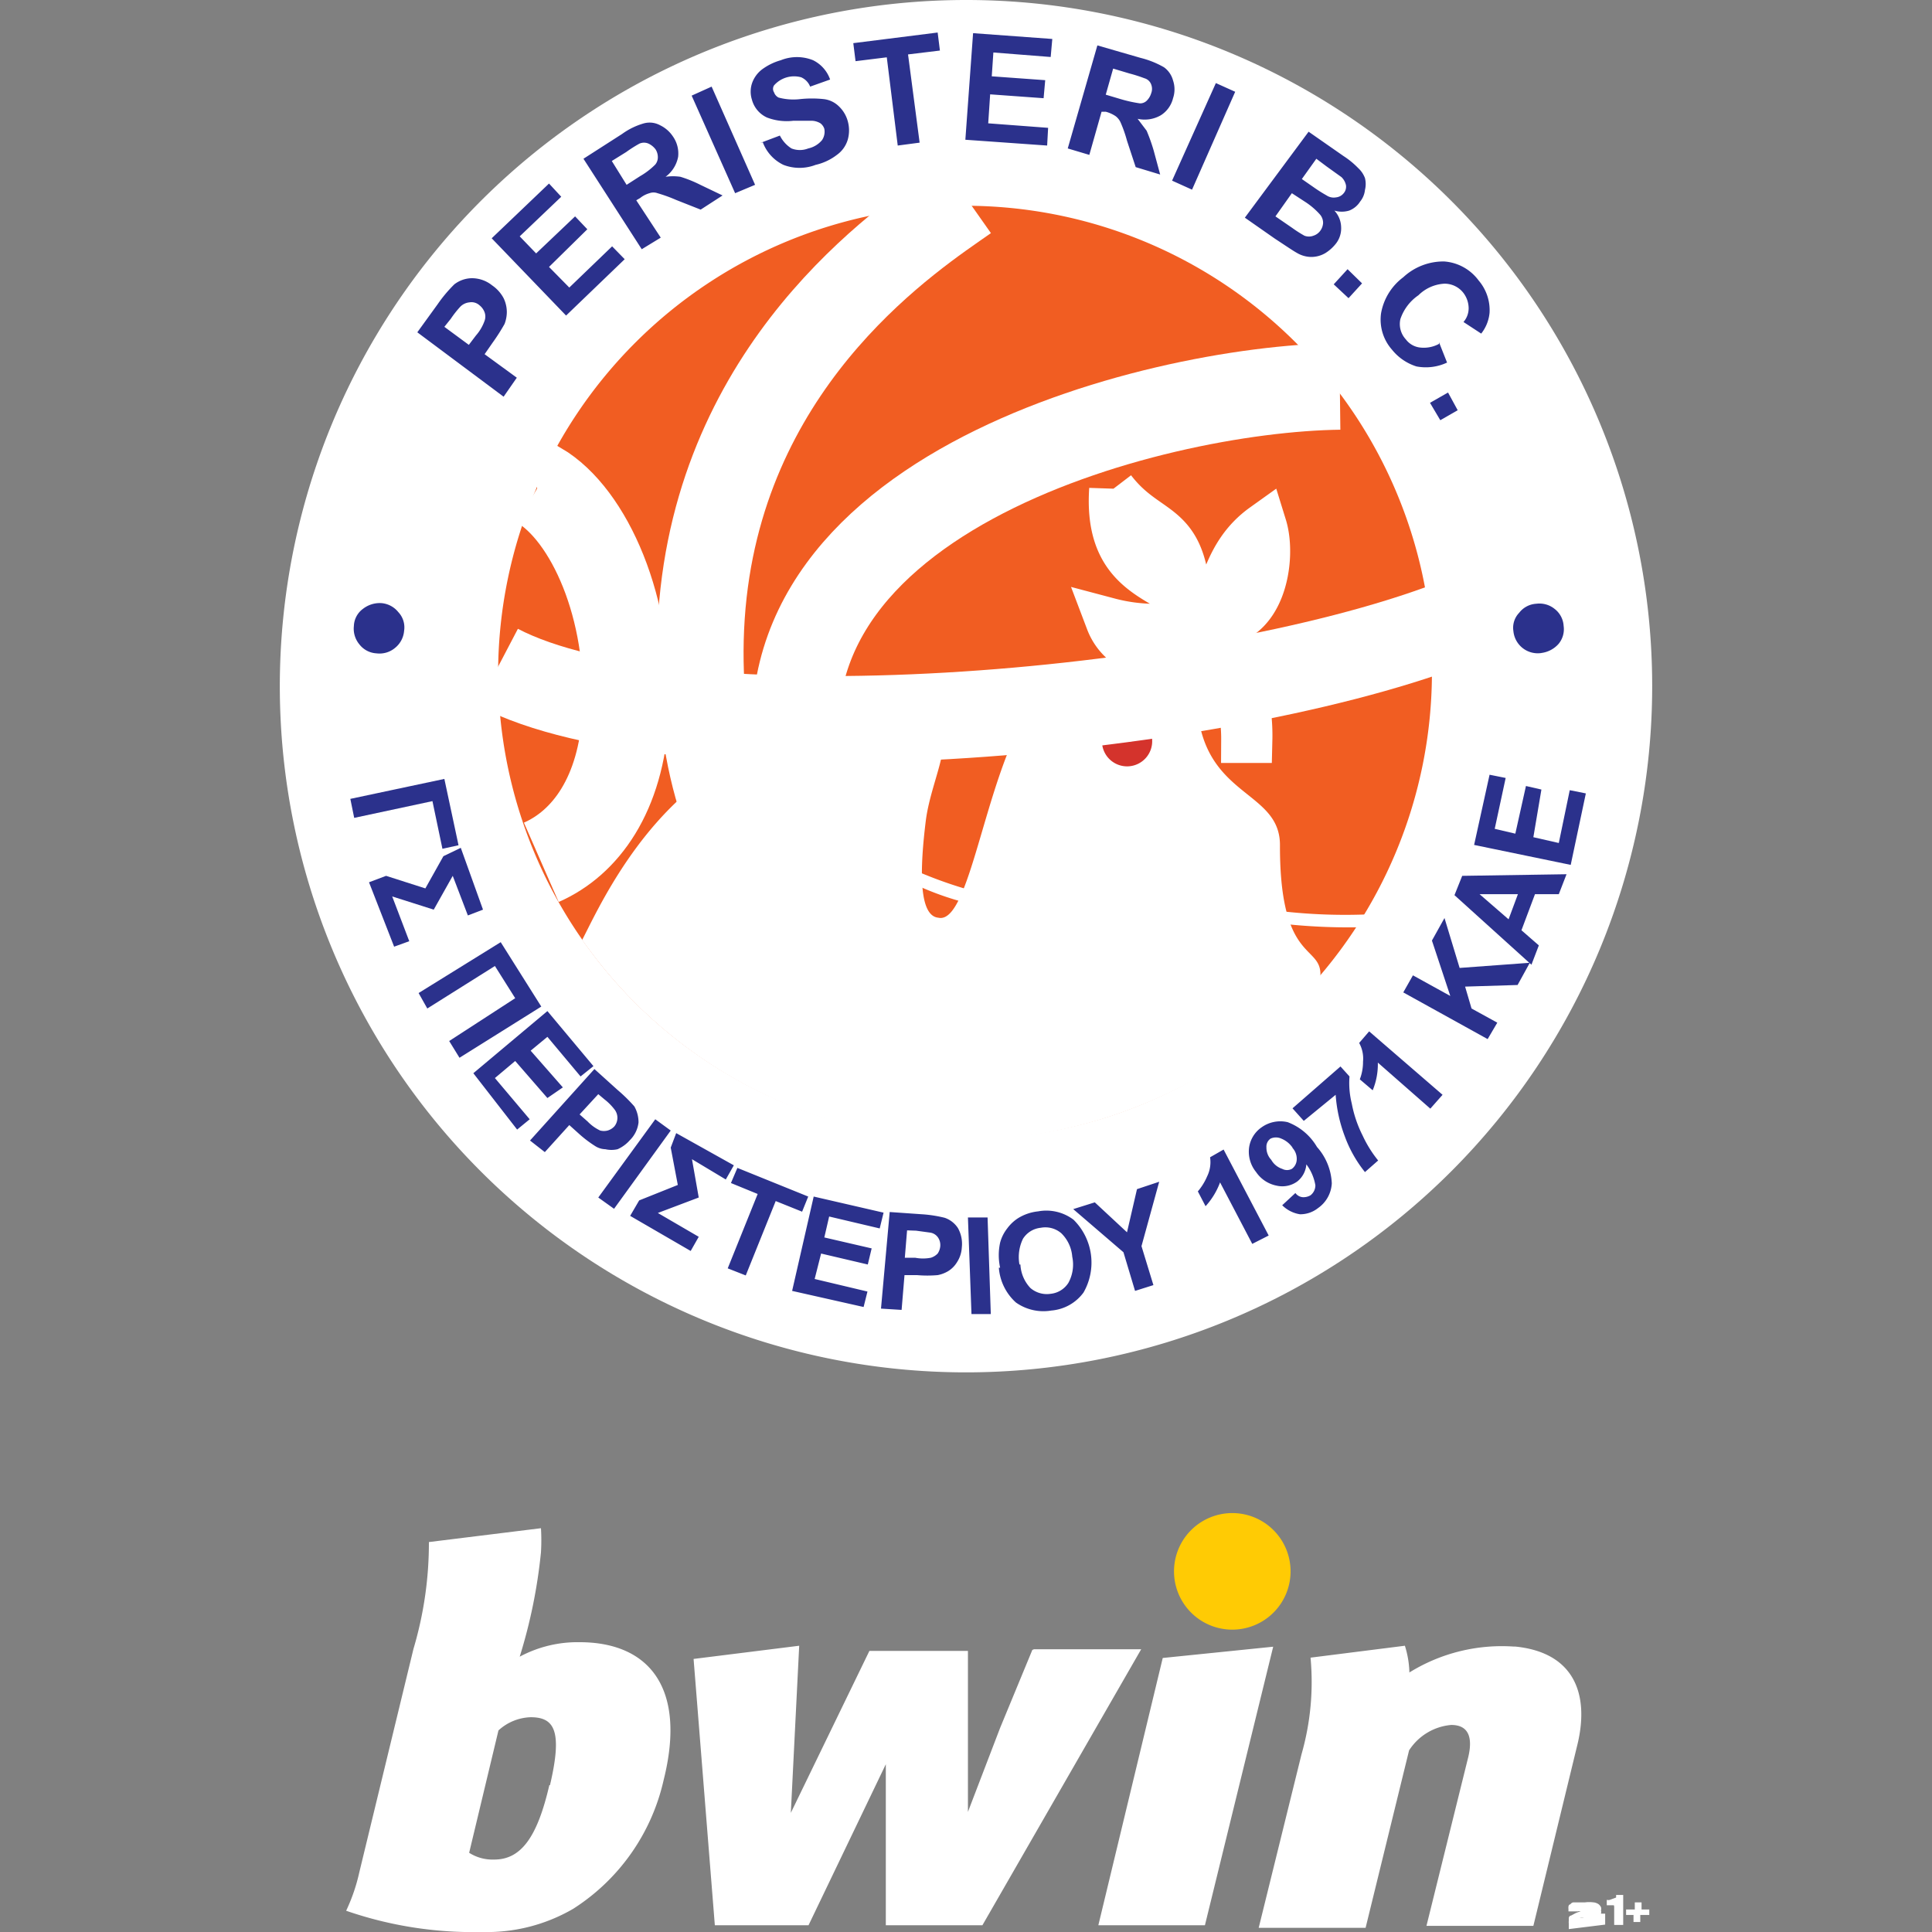
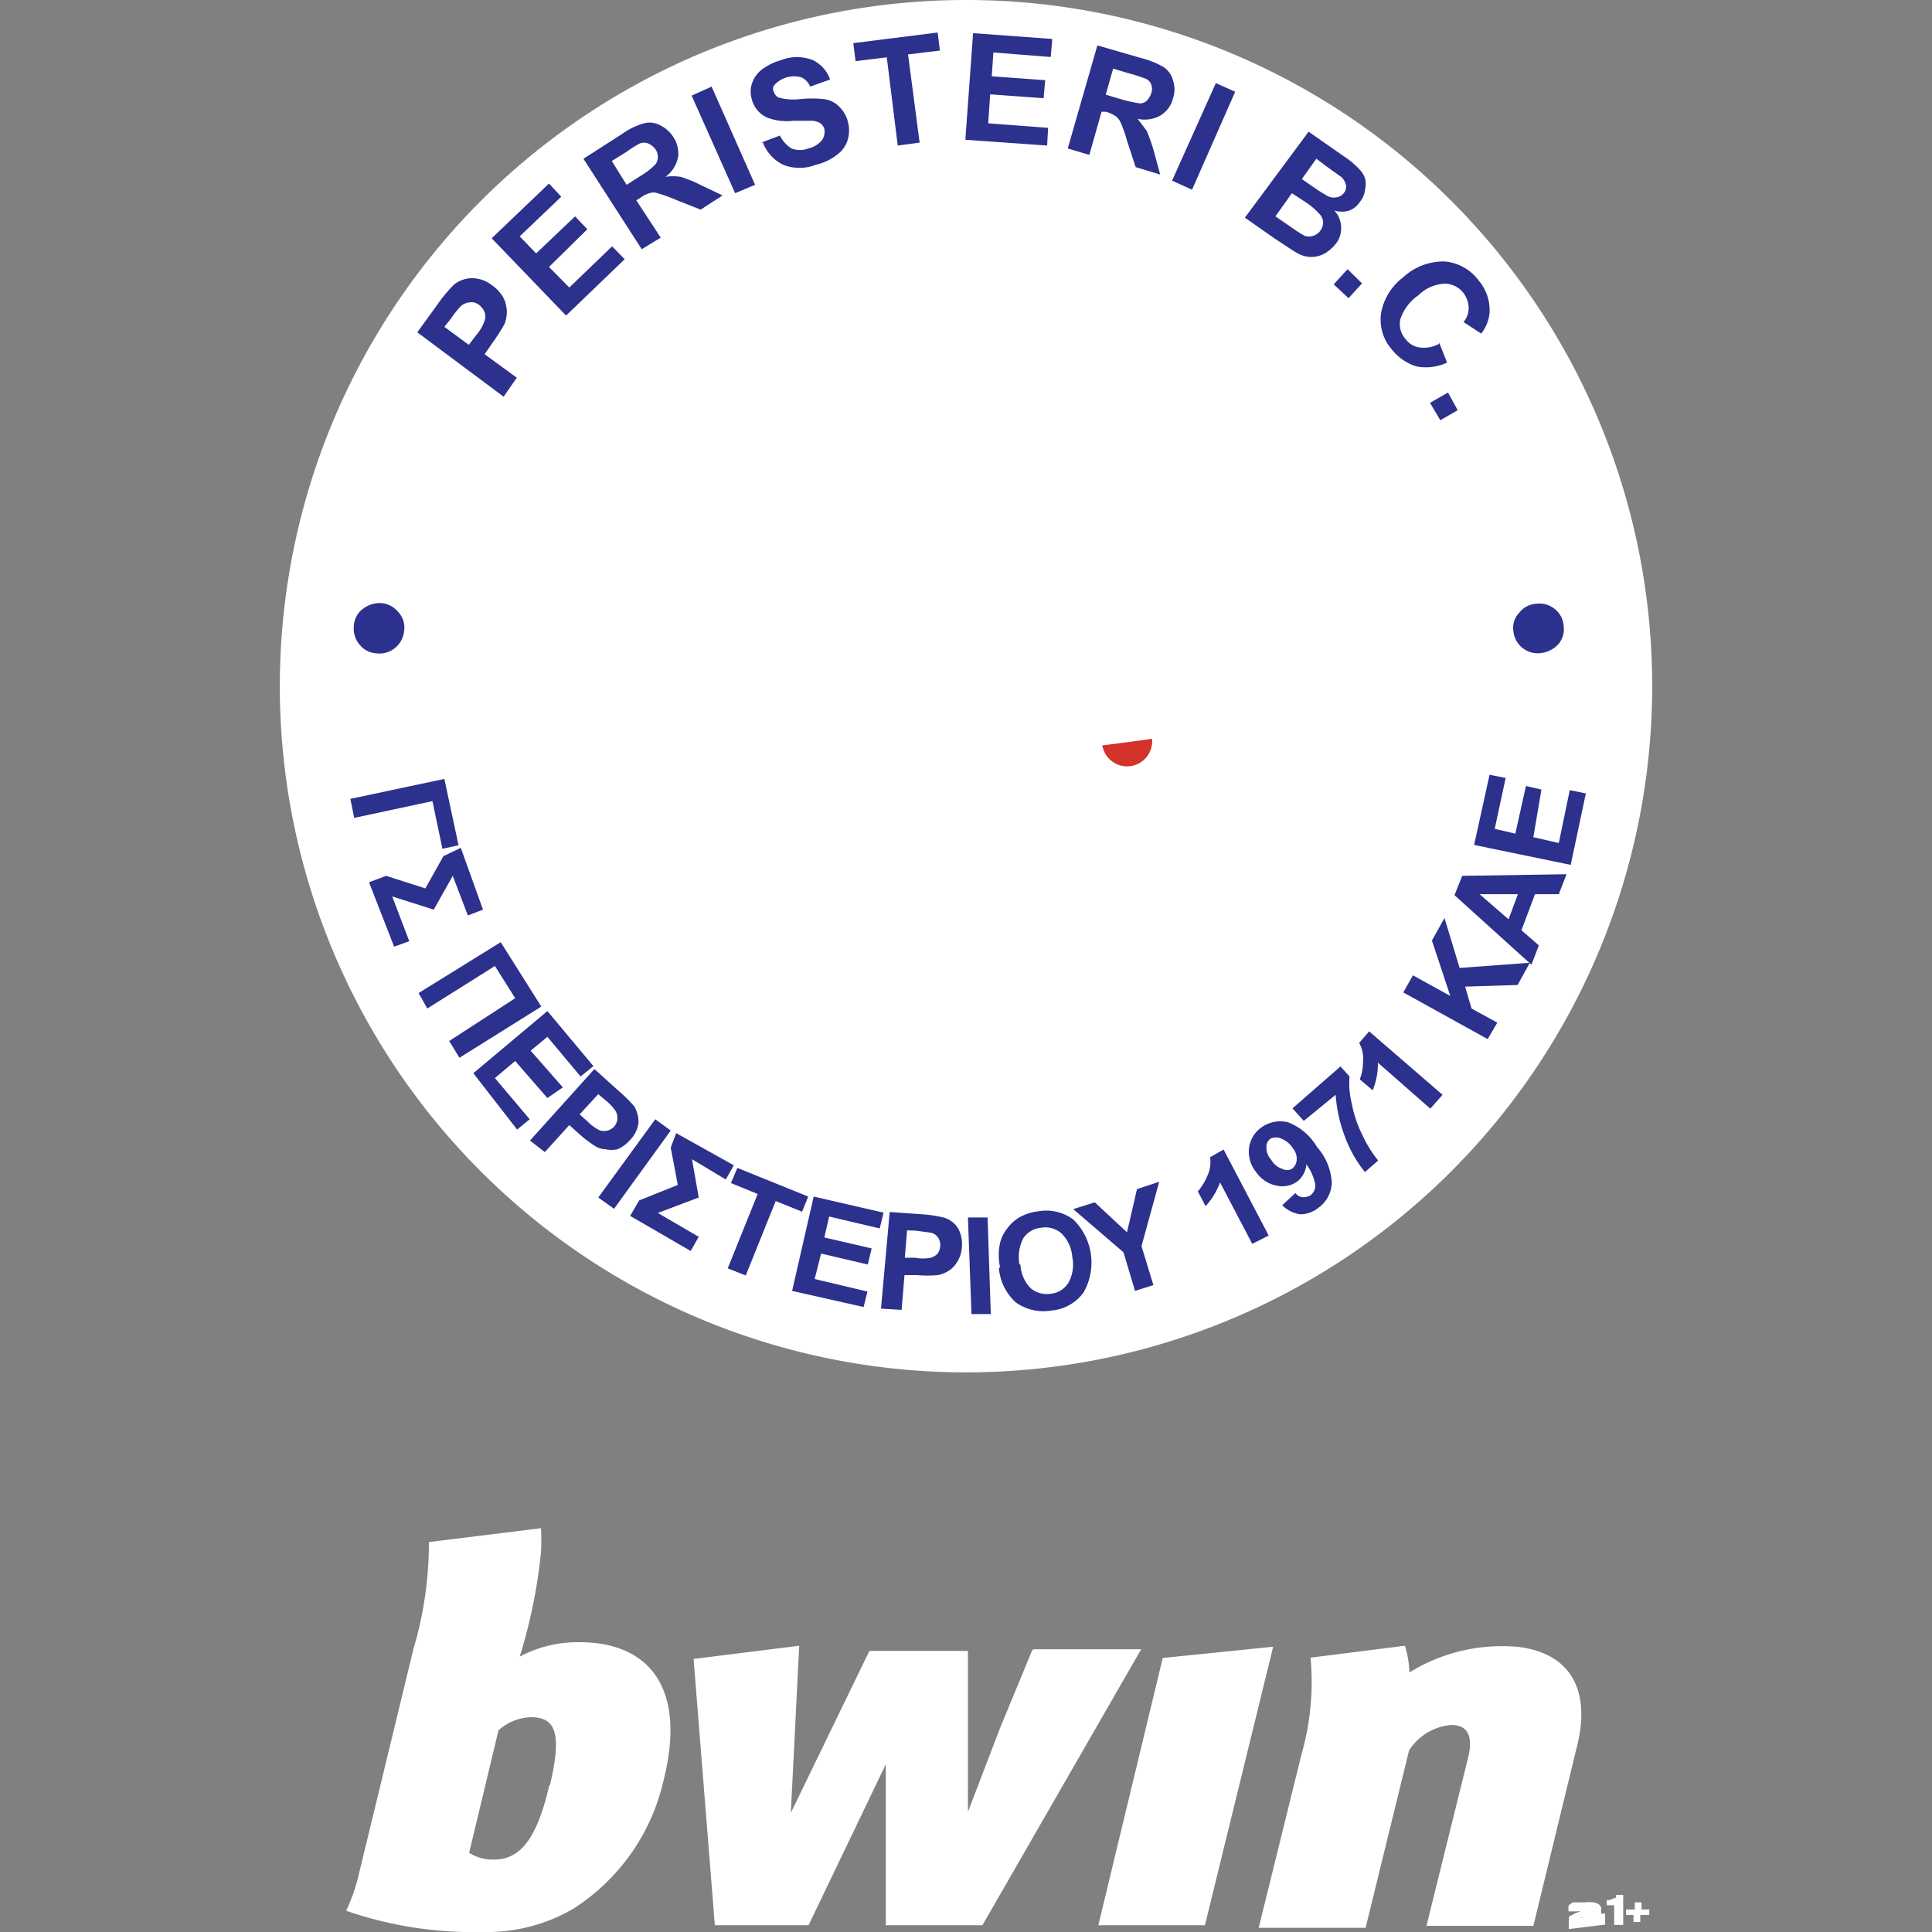
<svg xmlns="http://www.w3.org/2000/svg" width="60" height="60">
  <rect width="100%" height="100%" fill="#808080" stroke="none" />
  <style>.H{stroke:#fff}.I{stroke-miterlimit:22.93}.J{stroke-width:2.69}</style>
-   <path d="M36.46,48.8a1.81,1.81,0,1,1,1.81,1.81,1.81,1.81,0,0,1-1.81-1.81" fill="#ffcb04" />
  <path d="M39.54 51.14l-2.12 8.65h-3.31l2-8.3zm7.53 0a5.45 5.45 0 0 0-3.3.8 3 3 0 0 0-.14-.83l-2.93.37a8.16 8.16 0 0 1-.28 3l-1.33 5.39h3.32l1.35-5.51a1.73 1.73 0 0 1 1.31-.79c.54 0 .69.39.51 1.07l-1.28 5.17h3.32L49 54.13c.36-1.56-.14-2.84-2-3m-14.94.11l-1 2.42-1 2.61v-5H27l-2.44 5.03.26-5.19-3.28.41.66 8.27h2.91l2.4-5v5h3l4.93-8.57h-3.33zm-14.98 4.2c.4-1.7.13-2.11-.6-2.11a1.55 1.55 0 0 0-1 .41l-.91 3.8a1.35 1.35 0 0 0 .78.21c.84 0 1.34-.71 1.71-2.31M18 51c2.15 0 3.33 1.41 2.61 4.28a6.41 6.41 0 0 1-2.81 4 5.33 5.33 0 0 1-2.83.72 12.07 12.07 0 0 1-4.22-.66 5.63 5.63 0 0 0 .41-1.2l1.68-6.93a11.54 11.54 0 0 0 .48-3.32l3.48-.43a6.26 6.26 0 0 1 0 .75 16.34 16.34 0 0 1-.66 3.24A3.8 3.8 0 0 1 18 51m31.85 8.77v-.34h-.28v.12h-.59a0 0 0 0 1 0 0h.08a.35.35 0 0 1 .13 0h.25.18a.24.24 0 0 0 .1-.06v-.07a.15.15 0 0 0 0-.09h0a.18.18 0 0 0 0-.1.28.28 0 0 0-.07-.09.34.34 0 0 0-.16-.06 1.06 1.06 0 0 0-.27 0H49h-.14a.13.13 0 0 0-.09.06s-.05 0-.06.07a.21.21 0 0 0 0 .07v.08H49a.06.06 0 0 1 0 0 .05.05 0 0 1 0 0 .11.11 0 0 1 .07 0h.33 0 0 0 0-.08-.22a.76.76 0 0 0-.18.06l-.13.07s-.06 0-.07.08v.09a.23.23 0 0 0 0 .07v.18zm.28-.56v.57h.28v-.93h-.22v.08L50 59h0a.16.16 0 0 1-.1 0v.17h.22zm1.09.26v-.17h-.24v-.22h-.21v.22h-.27v.17h.23v.22h.21v-.22zm.09-38.16A21.31 21.31 0 1 1 30 0a21.3 21.3 0 0 1 21.31 21.31" fill="#fff" />
-   <path d="M30 6.39a14.53 14.53 0 0 1 14.47 13.55v.94a14.5 14.5 0 0 1-29 0h0v-.05A14.53 14.53 0 0 1 30 6.39" fill="#f15d22" fill-rule="evenodd" />
-   <path d="M30,6.14c-1.62,1.14-7.31,4.79-8.15,12.27-.43,3.86.54,7.74,1.9,8.68" fill="none" class="H I J" />
  <path d="M41 30.42a15.08 15.08 0 0 1-11 5 14.6 14.6 0 0 1-11.92-6.23c.46-.88 1.81-3.93 4.49-5.46s5.7-1.79 6.1-1.51c1.28.31.26 1.82.08 3.28s-.23 2.94.39 3c1.2.28 1.59-6.46 3.85-7.44a2.71 2.71 0 0 1 2.58.28 10.2 10.2 0 0 0 2.4-.12l-.71 1.3c.47 2.25 2.52 2.13 2.49 3.76 0 3.75 1.37 3 1.25 4.11" fill="#fff" />
  <path d="M11.84 18.73a.75.75 0 0 1 .53.28.69.69 0 0 1 .18.58.76.76 0 0 1-.28.53.75.75 0 0 1-.58.17.72.72 0 0 1-.53-.28.76.76 0 0 1-.17-.57.69.69 0 0 1 .28-.53.85.85 0 0 1 .57-.18m36.03 1.55a.76.76 0 0 1-.87-.68.67.67 0 0 1 .18-.57.72.72 0 0 1 .53-.28.75.75 0 0 1 .57.16.72.72 0 0 1 .28.53.71.71 0 0 1-.16.56.86.86 0 0 1-.54.28" fill="#2b318c" />
  <path d="M42.77 28.78l-.13-.39a17.44 17.44 0 0 1-3-.11l-.13.37a18.85 18.85 0 0 0 3.26.13m-12.33-.64v-.41a13.67 13.67 0 0 1-2.25-.8l-.17.34a9.09 9.09 0 0 0 2.43.87" fill="#fff" />
-   <path d="M41.61 12c-5.83.07-19.09 3.47-16.61 12.83m-8.32-9.76h.06c1.55.91 2.87 3.83 2.69 7.11-.14 2.5-1.25 4-2.62 4.6" fill="none" class="H I J" />
  <path d="M34.55 15.2c-.15 2.24 1.09 2.64 2.09 3.25l.67.84a5.6 5.6 0 0 1-2.87 0 1.6 1.6 0 0 0 2.9.2 5.2 5.2 0 0 1 1.31 3.48h.14a5.52 5.52 0 0 0-1.24-3.62c1.65.18 2-2 1.69-3-1.23.88-1.22 2.22-1.72 2.83l-.66-.81c-.21-2.21-1.24-1.77-2.31-3.17" fill="#fff" />
-   <path d="M34.55 15.2c-.15 2.24 1.09 2.64 2.09 3.25l.67.84a5.6 5.6 0 0 1-2.87 0 1.6 1.6 0 0 0 2.9.2 5.2 5.2 0 0 1 1.31 3.48h.14a5.52 5.52 0 0 0-1.24-3.62c1.65.18 2-2 1.69-3-1.23.88-1.22 2.22-1.72 2.83l-.66-.81c-.21-2.21-1.24-1.77-2.31-3.17z" fill="none" stroke-width="1.45" class="H I" />
  <path d="M35,22.24a.75.75,0,0,1,.78.72.78.78,0,1,1-.78-.72" fill="#d4332c" />
  <path d="M15.46,20.72C21,23.62,37.34,22.29,45,19.4" fill="none" class="H I J" />
  <path d="M13.8 10.15l.76.56.22-.29a1.4 1.4 0 0 0 .27-.46.39.39 0 0 0 0-.26.5.5 0 0 0-.16-.22.37.37 0 0 0-.31-.09.46.46 0 0 0-.28.13 3.07 3.07 0 0 0-.3.38zm1.84 2.17l-2.68-2 .63-.87a4.28 4.28 0 0 1 .52-.62.91.91 0 0 1 .54-.19 1 1 0 0 1 .63.22 1.12 1.12 0 0 1 .36.4 1 1 0 0 1 .1.43 1.06 1.06 0 0 1-.07.37 6.12 6.12 0 0 1-.37.58l-.25.36 1 .73zm1.94-2.52l-2.31-2.4 1.78-1.7.38.41-1.29 1.23.51.53 1.21-1.15.38.4-1.19 1.17.63.64 1.33-1.28.39.4-1.82 1.75zm1.88-4.06l.42-.27a2.23 2.23 0 0 0 .47-.36.35.35 0 0 0 .08-.22.45.45 0 0 0-.07-.25.58.58 0 0 0-.22-.18.35.35 0 0 0-.28 0s-.19.1-.41.26L19 5zm.47 2l-1.81-2.81 1.2-.77a2.15 2.15 0 0 1 .68-.33.68.68 0 0 1 .5.06 1 1 0 0 1 .4.35.92.92 0 0 1 .16.63 1 1 0 0 1-.39.62 1.64 1.64 0 0 1 .46 0 3.91 3.91 0 0 1 .62.25l.69.33-.68.44-.76-.3a4.76 4.76 0 0 0-.58-.21.36.36 0 0 0-.25 0 .8.8 0 0 0-.29.15l-.12.07.76 1.16zM22.83 6l-1.35-3.03.62-.28 1.35 3.05-.62.26zm.78-1.56l.61-.23a1 1 0 0 0 .36.4.71.71 0 0 0 .52 0 .77.77 0 0 0 .43-.26.47.47 0 0 0 .07-.35.35.35 0 0 0-.12-.17.55.55 0 0 0-.28-.08h-.56a1.72 1.72 0 0 1-.82-.1.85.85 0 0 1-.47-.56.82.82 0 0 1 0-.49.92.92 0 0 1 .31-.44 1.8 1.8 0 0 1 .59-.29 1.34 1.34 0 0 1 1 0 1.05 1.05 0 0 1 .53.6l-.62.22a.53.53 0 0 0-.28-.29.83.83 0 0 0-.84.25.2.2 0 0 0 0 .22.28.28 0 0 0 .14.16 1.78 1.78 0 0 0 .65.05 3.45 3.45 0 0 1 .77 0 .8.8 0 0 1 .45.22 1 1 0 0 1 .28.47 1.06 1.06 0 0 1 0 .56.89.89 0 0 1-.34.48 1.69 1.69 0 0 1-.66.31 1.39 1.39 0 0 1-1 0 1.27 1.27 0 0 1-.64-.7m4.19.1l-.34-2.74-.97.12-.07-.56 2.62-.33.07.56-.99.12.36 2.74-.68.09zm2.1-.18l.24-3.31 2.46.18-.05.56-1.78-.14-.05.74 1.66.12-.05.56-1.66-.12-.06.9 1.86.14-.03.55-2.54-.18zm4.36-1.4l.47.14a4.15 4.15 0 0 0 .59.13.29.29 0 0 0 .22-.09.54.54 0 0 0 .13-.22.38.38 0 0 0 0-.28.31.31 0 0 0-.21-.19 4.47 4.47 0 0 0-.47-.15l-.5-.15zm-1.18 1.67l.92-3.2 1.35.39a2.81 2.81 0 0 1 .72.29.74.74 0 0 1 .28.41.86.86 0 0 1 0 .55.87.87 0 0 1-.38.53 1 1 0 0 1-.72.11l.28.37a5.53 5.53 0 0 1 .22.62l.2.74-.76-.23-.27-.82a4 4 0 0 0-.2-.57.51.51 0 0 0-.15-.19 1 1 0 0 0-.31-.14h-.13l-.38 1.34zm3.24 1l1.36-3.03.6.27-1.34 3.04-.62-.28zm3.72.39l-.51.72.51.35a3.85 3.85 0 0 0 .39.25.39.39 0 0 0 .28 0 .42.42 0 0 0 .21-.15.45.45 0 0 0 .09-.25.4.4 0 0 0-.09-.25 2.26 2.26 0 0 0-.45-.39zm.76-1.07l-.45.63.36.25a4.55 4.55 0 0 0 .41.26.4.4 0 0 0 .29.06.35.35 0 0 0 .24-.13.31.31 0 0 0 .07-.25.49.49 0 0 0-.14-.25l-.46-.33zm-.24-.84l1.09.76a2.57 2.57 0 0 1 .45.37.81.81 0 0 1 .21.31.76.76 0 0 1 0 .37.68.68 0 0 1-.15.36.7.7 0 0 1-.34.28.8.8 0 0 1-.46 0 .78.78 0 0 1 .21.51.77.77 0 0 1-.15.5 1.27 1.27 0 0 1-.34.31.86.86 0 0 1-.44.12.89.89 0 0 1-.45-.13c-.11-.06-.33-.21-.68-.44l-.93-.65zm.78 4.74l.43-.47.45.44-.42.46-.46-.43zm3.27 1.8l.25.63a1.55 1.55 0 0 1-.95.12 1.58 1.58 0 0 1-.76-.52 1.41 1.41 0 0 1-.34-1.13 1.78 1.78 0 0 1 .69-1.12 1.83 1.83 0 0 1 1.27-.49 1.46 1.46 0 0 1 1.07.59 1.42 1.42 0 0 1 .34 1 1.22 1.22 0 0 1-.26.65l-.55-.36a.65.65 0 0 0 .16-.44.8.8 0 0 0-.16-.46.74.74 0 0 0-.59-.29 1.24 1.24 0 0 0-.81.36 1.46 1.46 0 0 0-.56.74.7.7 0 0 0 .17.63.64.64 0 0 0 .42.25 1 1 0 0 0 .61-.11m-.28 1.83l.56-.32.3.55-.54.31-.32-.54zm4.37 14.35l-3-.62.48-2.18.5.1-.34 1.58.64.15.33-1.48.48.11-.25 1.48.79.18.34-1.64.5.1zm-1.64.91h-1.19l.9.78zm1.51-.62l-.24.62h-.74l-.42 1.12.54.47-.23.6-2.39-2.16.24-.6zm-2.45 5.12l-2.62-1.45.3-.53 1.16.64-.57-1.72.39-.7.47 1.55 2.18-.16-.38.69-1.63.05.2.68.8.44zM44.8 34l-.38.43L42.79 33a2.12 2.12 0 0 1-.16.86l-.4-.34a1.5 1.5 0 0 0 .1-.55 1 1 0 0 0-.12-.58l.31-.36zm-4.31.81l-.35-.39 1.49-1.3.28.31a2.62 2.62 0 0 0 .07.84 3.73 3.73 0 0 0 .34 1 3.65 3.65 0 0 0 .48.77l-.41.36a3.92 3.92 0 0 1-.63-1.12 4.52 4.52 0 0 1-.28-1.28zm-.35.83a.77.77 0 0 0-.35-.28.4.4 0 0 0-.33 0 .3.3 0 0 0-.13.27.55.55 0 0 0 .15.39.61.61 0 0 0 .34.28.32.32 0 0 0 .3 0 .37.37 0 0 0 .15-.27.5.5 0 0 0-.13-.38m-.32 1.78l.41-.38a.31.31 0 0 0 .23.13.43.43 0 0 0 .24-.06.39.39 0 0 0 .15-.31 1.49 1.49 0 0 0-.28-.65.75.75 0 0 1-.28.53.79.79 0 0 1-.65.13 1 1 0 0 1-.63-.42 1 1 0 0 1-.22-.75.92.92 0 0 1 .39-.64 1 1 0 0 1 .81-.16 1.79 1.79 0 0 1 .91.77 1.81 1.81 0 0 1 .46 1.13 1 1 0 0 1-.43.77.88.88 0 0 1-.56.19 1 1 0 0 1-.55-.28m-.42.94l-.51.26-1-1.91a2.26 2.26 0 0 1-.45.74L37.2 37a1.82 1.82 0 0 0 .29-.47 1 1 0 0 0 .09-.59l.42-.24zm-4.15 1.72l-.36-1.2-1.56-1.34.67-.21 1 .93.31-1.34.69-.23-.55 2 .37 1.21zm-3.56-.82A1.14 1.14 0 0 0 32 40a.78.78 0 0 0 .63.18.74.74 0 0 0 .55-.34 1.18 1.18 0 0 0 .12-.81 1.14 1.14 0 0 0-.34-.73.76.76 0 0 0-.64-.17.74.74 0 0 0-.55.34 1.3 1.3 0 0 0-.11.8m-.6.1a1.82 1.82 0 0 1 0-.78 1.22 1.22 0 0 1 .22-.44 1.27 1.27 0 0 1 .34-.32 1.47 1.47 0 0 1 .62-.21 1.4 1.4 0 0 1 1.1.26 1.87 1.87 0 0 1 .31 2.26 1.38 1.38 0 0 1-1 .56 1.48 1.48 0 0 1-1.1-.25 1.62 1.62 0 0 1-.53-1.08m-.85 1.44l-.11-3h.61l.1 3zm-2-2.6l-.07.85h.32a1.28 1.28 0 0 0 .49 0 .5.5 0 0 0 .21-.13.48.48 0 0 0 .08-.22.42.42 0 0 0-.07-.28.36.36 0 0 0-.24-.15l-.44-.06zm-.81 2.43l.27-3 1 .07a4 4 0 0 1 .71.11.8.8 0 0 1 .41.32 1 1 0 0 1 .12.6.93.93 0 0 1-.15.46.83.83 0 0 1-.28.28 1 1 0 0 1-.32.12 3.72 3.72 0 0 1-.64 0h-.39L28 40.68zm-2.76-.55l.67-2.93 2.17.5-.12.49-1.57-.37-.15.65 1.47.34-.12.5-1.45-.34-.2.79 1.64.39-.12.48zm-2-.7l.93-2.31-.83-.34.2-.47 2.2.89-.19.47-.82-.33-.93 2.31zm-1.6-4.2l1.79 1-.25.44-1.05-.63.21 1.19-1.27.48 1.27.74-.25.44-1.88-1.09.28-.48 1.2-.48-.22-1.16zm-2.42 2l1.77-2.43.48.35-1.76 2.43zm0-3.21l-.58.63.25.22a1.31 1.31 0 0 0 .39.28.47.47 0 0 0 .23 0 .46.46 0 0 0 .21-.13.42.42 0 0 0 0-.53 1.7 1.7 0 0 0-.31-.31zm-2.12 1.44l2-2.22.72.65a5 5 0 0 1 .52.51 1 1 0 0 1 .13.5.92.92 0 0 1-.27.55 1.1 1.1 0 0 1-.38.28.84.84 0 0 1-.38 0 .61.61 0 0 1-.32-.1 3.67 3.67 0 0 1-.5-.38l-.3-.27-.76.84zm-1.76-2.09L17 31.4l1.43 1.71-.4.32L17 32.2l-.52.43 1 1.14-.48.33-1-1.15-.63.53 1.08 1.28-.39.32zM13 30.84l2.55-1.58 1.26 2-2.54 1.59-.32-.52L16 31l-.63-1-2.1 1.32zm1.31-4.51l.69 1.92-.47.18-.47-1.23-.59 1.05-1.29-.41.53 1.39-.47.17-.78-2 .53-.2 1.22.39.56-1zm-.51-2.14l.44 2.06-.5.11-.31-1.48-2.43.52-.12-.59z" fill="#2b318c" />
</svg>